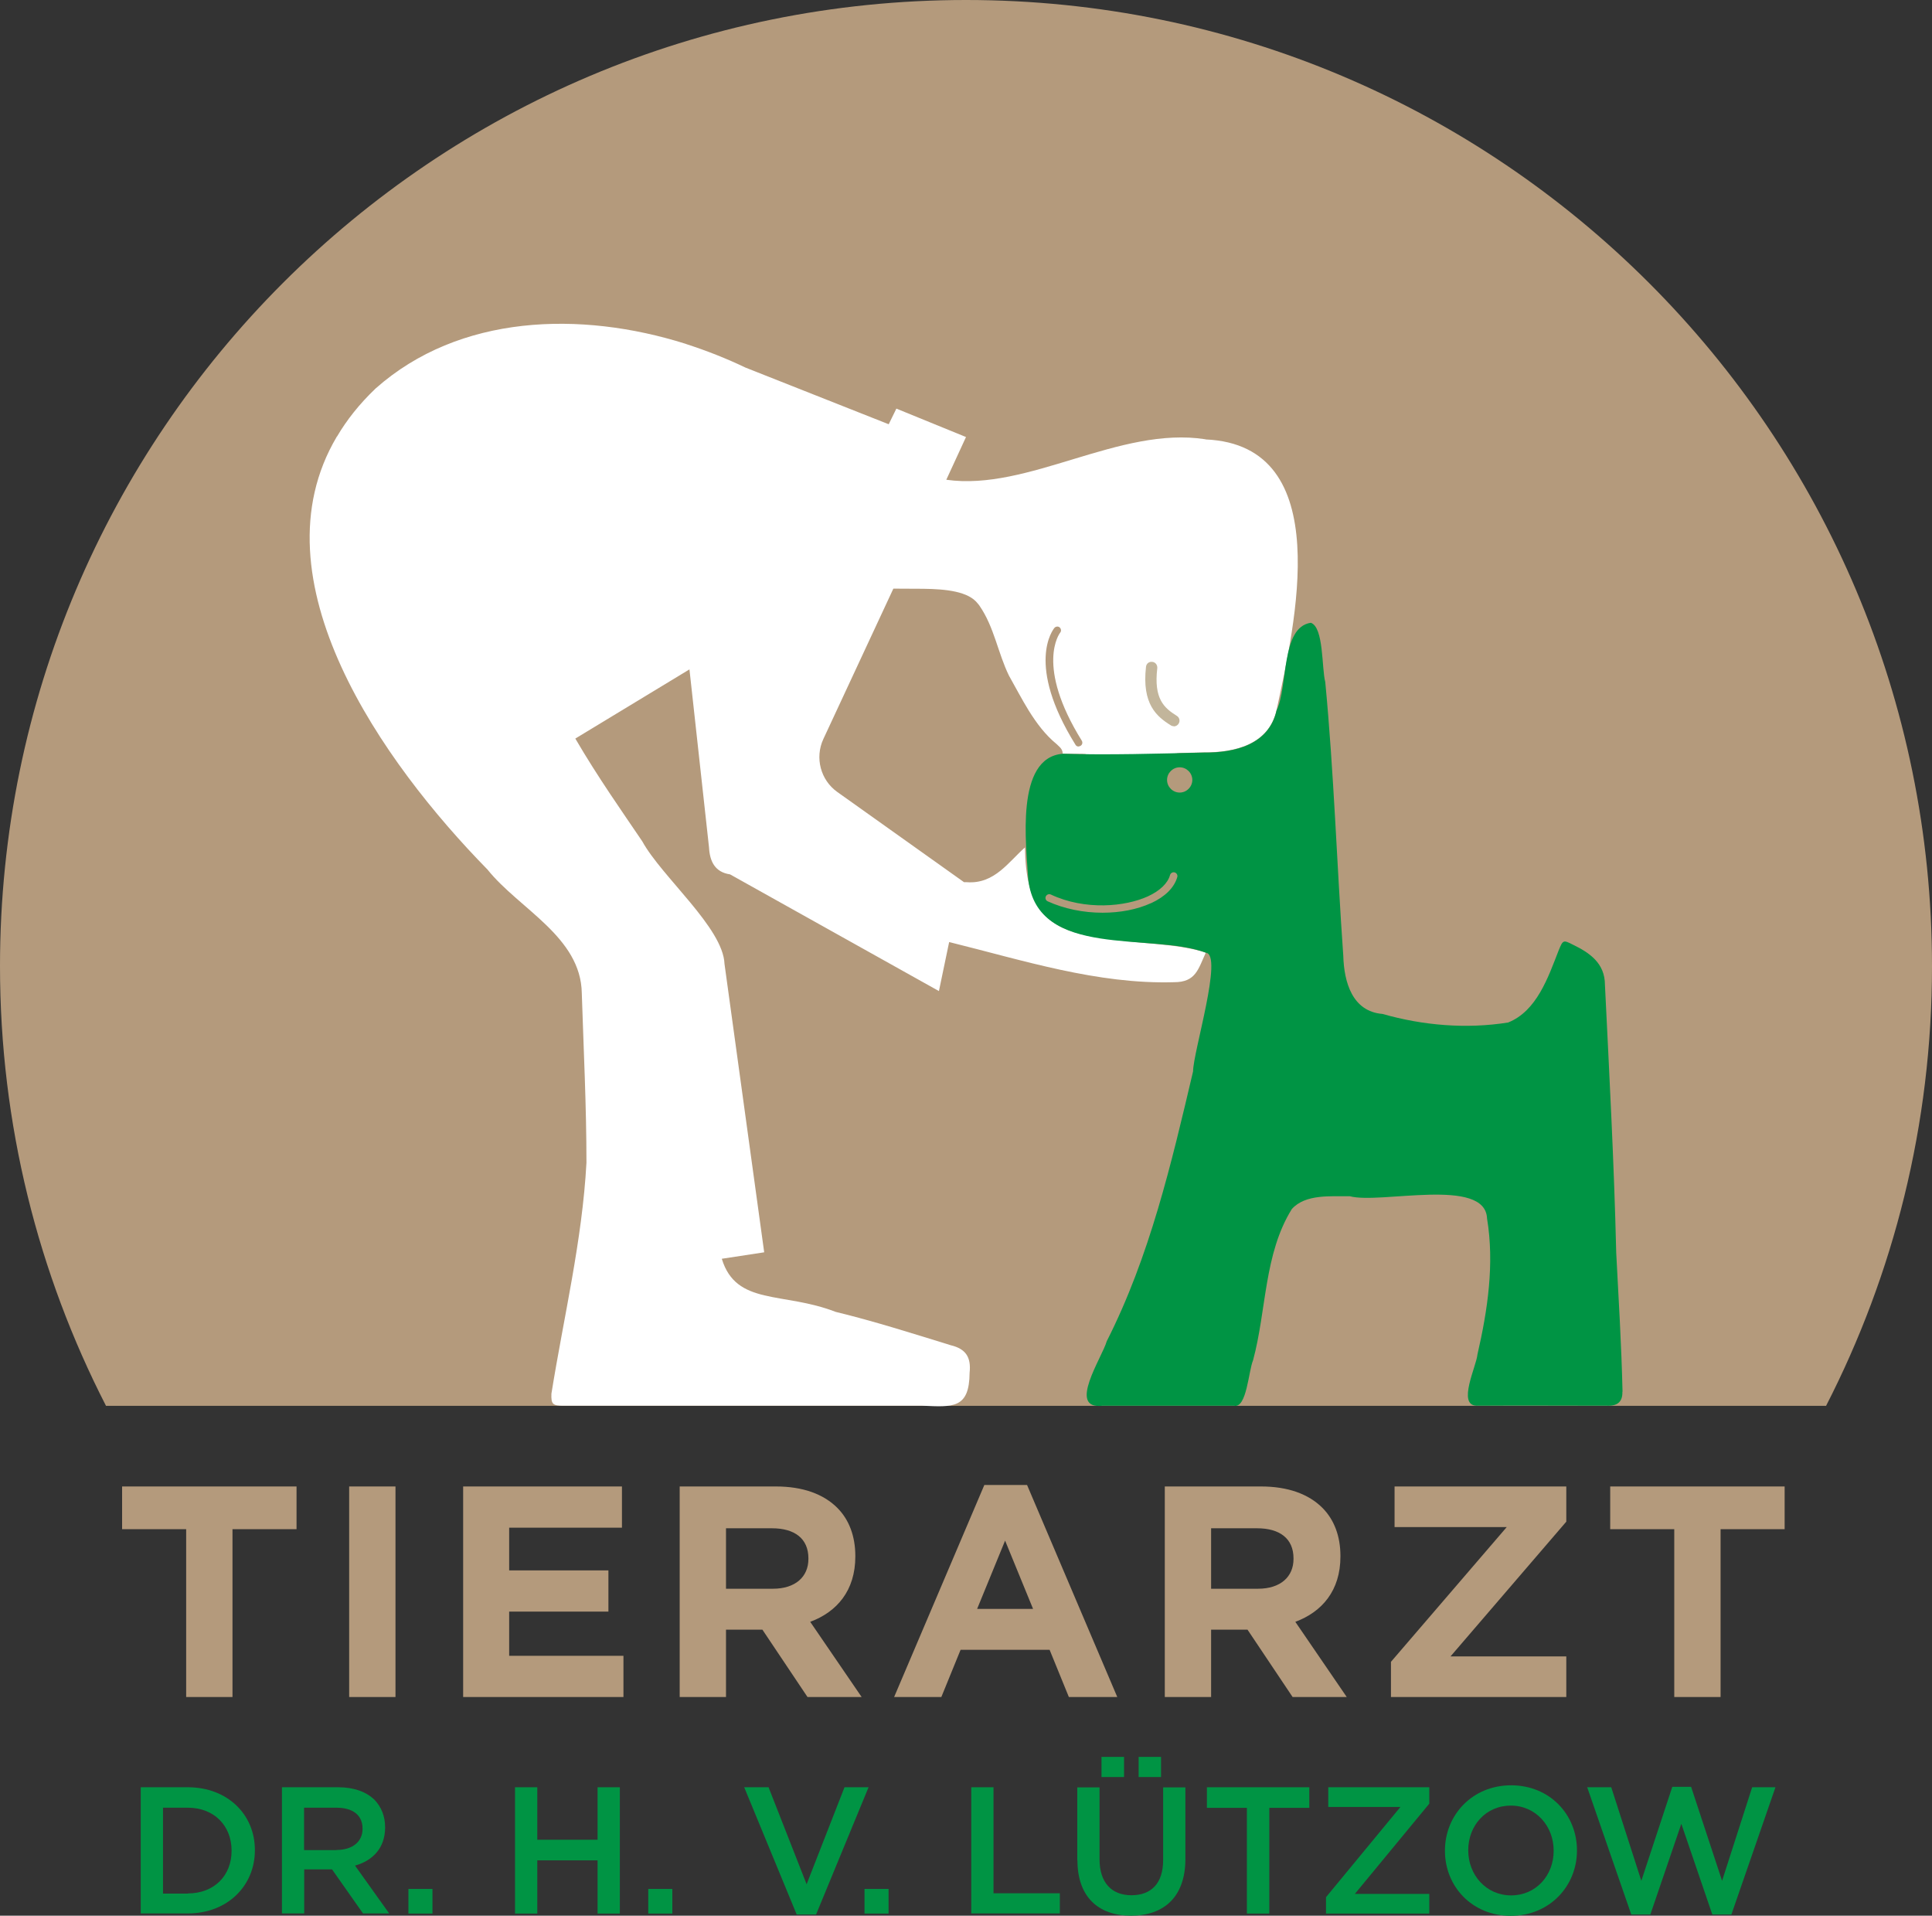
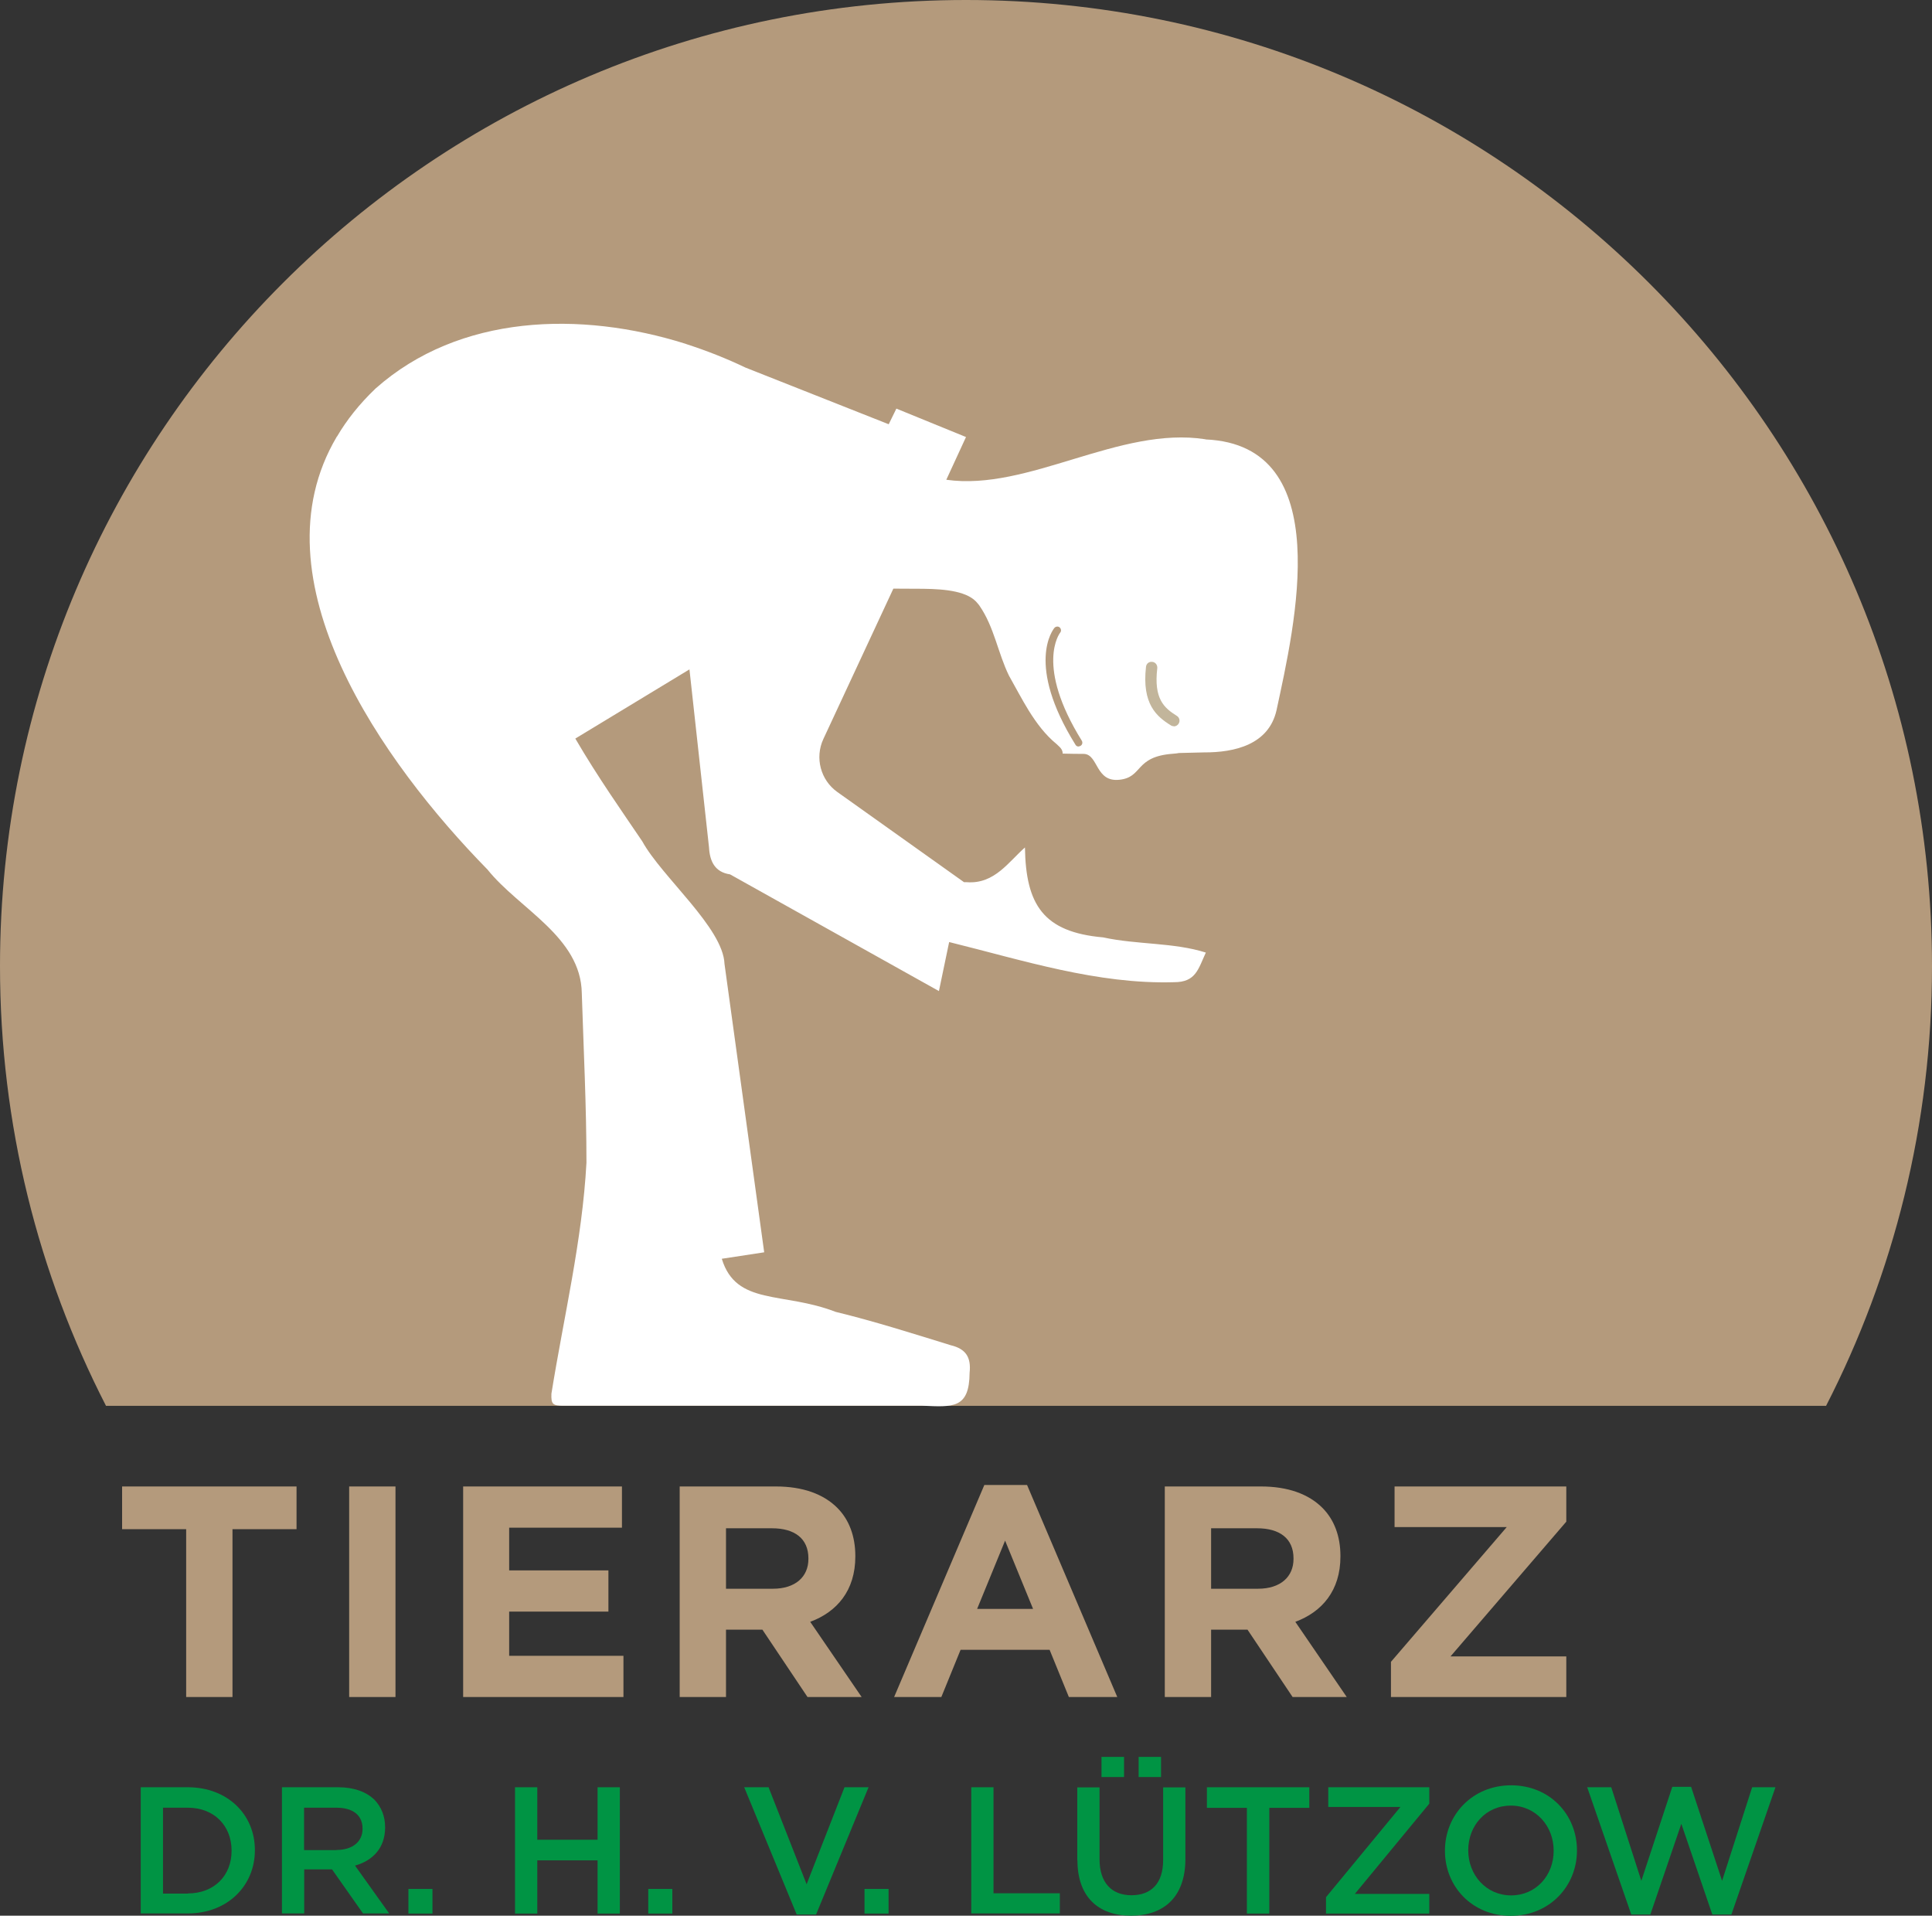
<svg xmlns="http://www.w3.org/2000/svg" id="Layer_2" data-name="Layer 2" viewBox="0 0 128.48 127.38">
  <rect x="0" y="0" width="128.48" height="127.38" fill="#333333" stroke="none" />
  <defs>
    <style>      .cls-1 {        fill: #b49a7c;      }      .cls-1, .cls-2, .cls-3, .cls-4 {        stroke-width: 0px;      }      .cls-2 {        fill: #009444;      }      .cls-3 {        fill: #c2b59b;      }      .cls-4 {        fill: #fff;      }    </style>
  </defs>
  <g id="Layer_1-2" data-name="Layer 1">
    <g>
      <path class="cls-1" d="M121.43,93.49c4.5-8.77,7.05-18.71,7.05-29.24C128.48,28.76,99.72,0,64.24,0S0,28.76,0,64.24c0,10.54,2.55,20.47,7.05,29.24h114.38Z" />
      <path class="cls-4" d="M80.17,29.21c-5.72-.9-11.79,3.47-17.24,2.69l1.31-2.84-4.63-1.89-.51,1.04-9.53-3.77c-1.25-.6-2.57-1.12-3.93-1.56l-.05-.02h0c-6.98-2.2-15.04-1.97-20.61,2.97-1.07,1.02-1.92,2.09-2.57,3.2h-.02s0,.02,0,.02c-5.61,9.48,3.08,21.68,10.03,28.77,2.11,2.63,6.21,4.47,6.27,8.22.12,3.75.31,7.52.31,11.27-.28,5.19-1.51,10.25-2.33,15.36-.03.72.1.8.81.8,7.95,0,15.9,0,23.85,0,2.04.09,3.13.21,3.15-2.19.11-1.03-.25-1.59-1.25-1.83-2.53-.78-5.07-1.59-7.66-2.22-3.51-1.36-6.61-.39-7.57-3.53l2.82-.43-2.64-19.18c-.09-2.4-4.17-5.78-5.47-8.15-1.25-1.85-2.96-4.27-4.45-6.83l7.59-4.6,1.3,11.83c.05.92.38,1.65,1.4,1.8l13.89,7.76.68-3.26c4.9,1.21,9.85,2.82,14.96,2.67,1.45,0,1.6-.87,2.11-1.97-2.14-.68-4.59-.52-6.83-1.01-3.98-.35-5.14-2.17-5.2-5.98-.56.5-1.05,1.08-1.62,1.54-.62.5-1.32.84-2.25.77-.06,0-.12,0-.18,0l-8.43-6c-1.11-.79-1.5-2.27-.93-3.51l4.66-10.01c.61.01,1.3,0,2,.01,1.5.02,3,.17,3.62.99.04.05.08.09.11.14.98,1.42,1.22,3.14,1.96,4.65.43.76.85,1.57,1.32,2.33.52.83,1.1,1.61,1.85,2.22.09.09.19.17.27.27.08.1.13.21.13.36.48.01.96.02,1.44.02.94.08.74,1.88,2.32,1.72,1.6-.16,1-1.54,3.56-1.73.17-.01.31-.03.42-.05.55-.01,1.1-.03,1.64-.04,2.07.01,4.32-.52,4.84-2.8,1.21-5.65,4.04-17.63-4.71-18.01Z" />
      <g>
        <path class="cls-1" d="M12.38,101.68h-4.26v-2.84h11.6v2.84h-4.26v11.16h-3.08v-11.16Z" />
-         <path class="cls-1" d="M23.22,98.84h3.08v14h-3.08v-14Z" />
+         <path class="cls-1" d="M23.22,98.84h3.08v14h-3.08v-14" />
        <path class="cls-1" d="M30.8,98.84h10.56v2.74h-7.5v2.84h6.6v2.74h-6.6v2.94h7.6v2.74h-10.66v-14Z" />
        <path class="cls-1" d="M45.2,98.84h6.4c1.78,0,3.16.5,4.08,1.42.78.78,1.2,1.88,1.2,3.2v.04c0,2.26-1.22,3.68-3,4.34l3.42,5h-3.6l-3-4.48h-2.42v4.48h-3.08v-14ZM51.4,105.64c1.5,0,2.36-.8,2.36-1.98v-.04c0-1.32-.92-2-2.42-2h-3.06v4.02h3.12Z" />
        <path class="cls-1" d="M65.46,98.74h2.84l6,14.1h-3.22l-1.28-3.14h-5.92l-1.28,3.14h-3.14l6-14.1ZM68.7,106.98l-1.86-4.54-1.86,4.54h3.72Z" />
        <path class="cls-1" d="M77.46,98.84h6.4c1.78,0,3.16.5,4.08,1.42.78.78,1.2,1.88,1.2,3.2v.04c0,2.26-1.22,3.68-3,4.34l3.42,5h-3.6l-3-4.48h-2.42v4.48h-3.08v-14ZM83.66,105.64c1.5,0,2.36-.8,2.36-1.98v-.04c0-1.32-.92-2-2.42-2h-3.06v4.02h3.12Z" />
        <path class="cls-1" d="M92.5,110.5l7.7-8.96h-7.46v-2.7h11.42v2.34l-7.7,8.96h7.7v2.7h-11.66v-2.34Z" />
-         <path class="cls-1" d="M111.34,101.68h-4.26v-2.84h11.6v2.84h-4.26v11.16h-3.08v-11.16Z" />
        <path class="cls-2" d="M9.36,118.84h3.13c2.64,0,4.46,1.81,4.46,4.17v.02c0,2.36-1.82,4.2-4.46,4.2h-3.13v-8.4ZM12.49,125.9c1.76,0,2.91-1.19,2.91-2.83v-.02c0-1.64-1.15-2.85-2.91-2.85h-1.65v5.71h1.65Z" />
        <path class="cls-2" d="M18.75,118.84h3.74c1.06,0,1.88.31,2.42.84.44.46.7,1.08.7,1.81v.02c0,1.38-.83,2.21-2,2.54l2.27,3.18h-1.74l-2.06-2.93h-1.85v2.93h-1.48v-8.4ZM22.38,123.01c1.06,0,1.73-.55,1.73-1.4v-.02c0-.9-.65-1.39-1.74-1.39h-2.15v2.82h2.16Z" />
        <path class="cls-2" d="M27.16,125.6h1.6v1.64h-1.6v-1.64Z" />
        <path class="cls-2" d="M34.25,118.84h1.48v3.49h4.01v-3.49h1.48v8.4h-1.48v-3.54h-4.01v3.54h-1.48v-8.4Z" />
        <path class="cls-2" d="M43.11,125.6h1.6v1.64h-1.6v-1.64Z" />
        <path class="cls-2" d="M49.48,118.84h1.63l2.53,6.45,2.52-6.45h1.6l-3.49,8.46h-1.29l-3.49-8.46Z" />
        <path class="cls-2" d="M57.49,125.6h1.6v1.64h-1.6v-1.64Z" />
        <path class="cls-2" d="M64.59,118.84h1.48v7.05h4.41v1.34h-5.89v-8.4Z" />
        <path class="cls-2" d="M71.64,123.68v-4.83h1.48v4.77c0,1.56.8,2.4,2.12,2.4s2.11-.79,2.11-2.34v-4.83h1.48v4.76c0,2.51-1.42,3.77-3.61,3.77s-3.57-1.26-3.57-3.69ZM73.25,116.82h1.5v1.34h-1.5v-1.34ZM75.72,116.82h1.49v1.34h-1.49v-1.34Z" />
        <path class="cls-2" d="M82.92,120.21h-2.66v-1.37h6.81v1.37h-2.66v7.03h-1.49v-7.03Z" />
        <path class="cls-2" d="M88.18,126.15l4.95-6h-4.8v-1.31h6.72v1.09l-4.95,6h4.95v1.31h-6.87v-1.09Z" />
        <path class="cls-2" d="M96.09,123.07v-.02c0-2.36,1.82-4.34,4.4-4.34s4.38,1.96,4.38,4.32v.02c0,2.36-1.82,4.34-4.4,4.34s-4.38-1.96-4.38-4.32ZM103.32,123.07v-.02c0-1.63-1.19-2.99-2.85-2.99s-2.83,1.33-2.83,2.96v.02c0,1.63,1.19,2.99,2.85,2.99s2.83-1.33,2.83-2.96Z" />
        <path class="cls-2" d="M105.55,118.84h1.6l2,6.22,2.06-6.25h1.25l2.06,6.25,2-6.22h1.55l-2.93,8.46h-1.27l-2.06-6.03-2.06,6.03h-1.27l-2.93-8.46Z" />
      </g>
      <path class="cls-1" d="M71.73,49.64c-.08,0-.17-.04-.21-.12-3.34-5.37-1.48-7.67-1.4-7.77.09-.1.25-.12.35-.03.1.09.12.25.03.35-.02.03-1.68,2.16,1.44,7.18.07.12.04.27-.08.34-.04.03-.09.04-.13.04Z" />
-       <path class="cls-2" d="M107.9,92.54c-.07-3.09-.26-6.17-.42-9.25-.14-5.94-.46-11.88-.75-17.81,0-1.43-1.02-2.13-2.12-2.66-.66-.34-.67-.32-.96.38-.69,1.77-1.45,4.03-3.36,4.79-2.78.44-5.65.2-8.35-.57-2.01-.16-2.56-2.11-2.61-3.86-.43-6.07-.62-12.16-1.2-18.22-.24-.88-.09-3.64-.96-3.93-2.01.3-1.5,4.26-2.28,5.83-.51,2.28-2.77,2.82-4.84,2.8-3.13.07-6.25.17-9.38.08-3.18.26-2.42,6.08-2.29,8.35.59,5.34,8.22,3.51,11.81,4.88,1.17.11-.85,6.62-.85,7.89-1.44,6.12-2.88,12.3-5.74,17.94-.3,1.07-2.67,4.58-.27,4.29,2.91,0,5.82,0,8.73,0,.85.21.97-2.33,1.27-3.02.9-3.33.72-7.07,2.58-10.06.91-1.01,2.6-.83,3.85-.85,2.02.55,9.02-1.31,9.13,1.48.5,3.02.04,6.1-.64,9.05-.06.76-1.36,3.36-.06,3.4,2.93-.02,5.86,0,8.79,0q.94,0,.91-.93ZM76.55,60.05c-.94.43-2.07.64-3.23.64-1.27,0-2.56-.26-3.65-.76-.13-.06-.18-.21-.12-.33.06-.12.21-.18.33-.12,2.29,1.07,4.95.81,6.46.12.8-.37,1.32-.87,1.47-1.42.04-.13.18-.21.31-.17.13.04.21.18.17.31-.2.7-.8,1.3-1.75,1.74ZM78.45,52.7c-.46,0-.84-.38-.84-.84s.38-.84.84-.84.84.38.84.84-.38.84-.84.84Z" />
      <path class="cls-3" d="M78.06,48.29c-.07,0-.14-.02-.2-.06-.95-.59-1.93-1.42-1.65-3.89.02-.21.2-.36.42-.33.21.02.35.21.33.42-.24,2.04.45,2.64,1.3,3.17.18.11.23.34.12.52-.07.11-.19.18-.32.18Z" />
    </g>
  </g>
</svg>